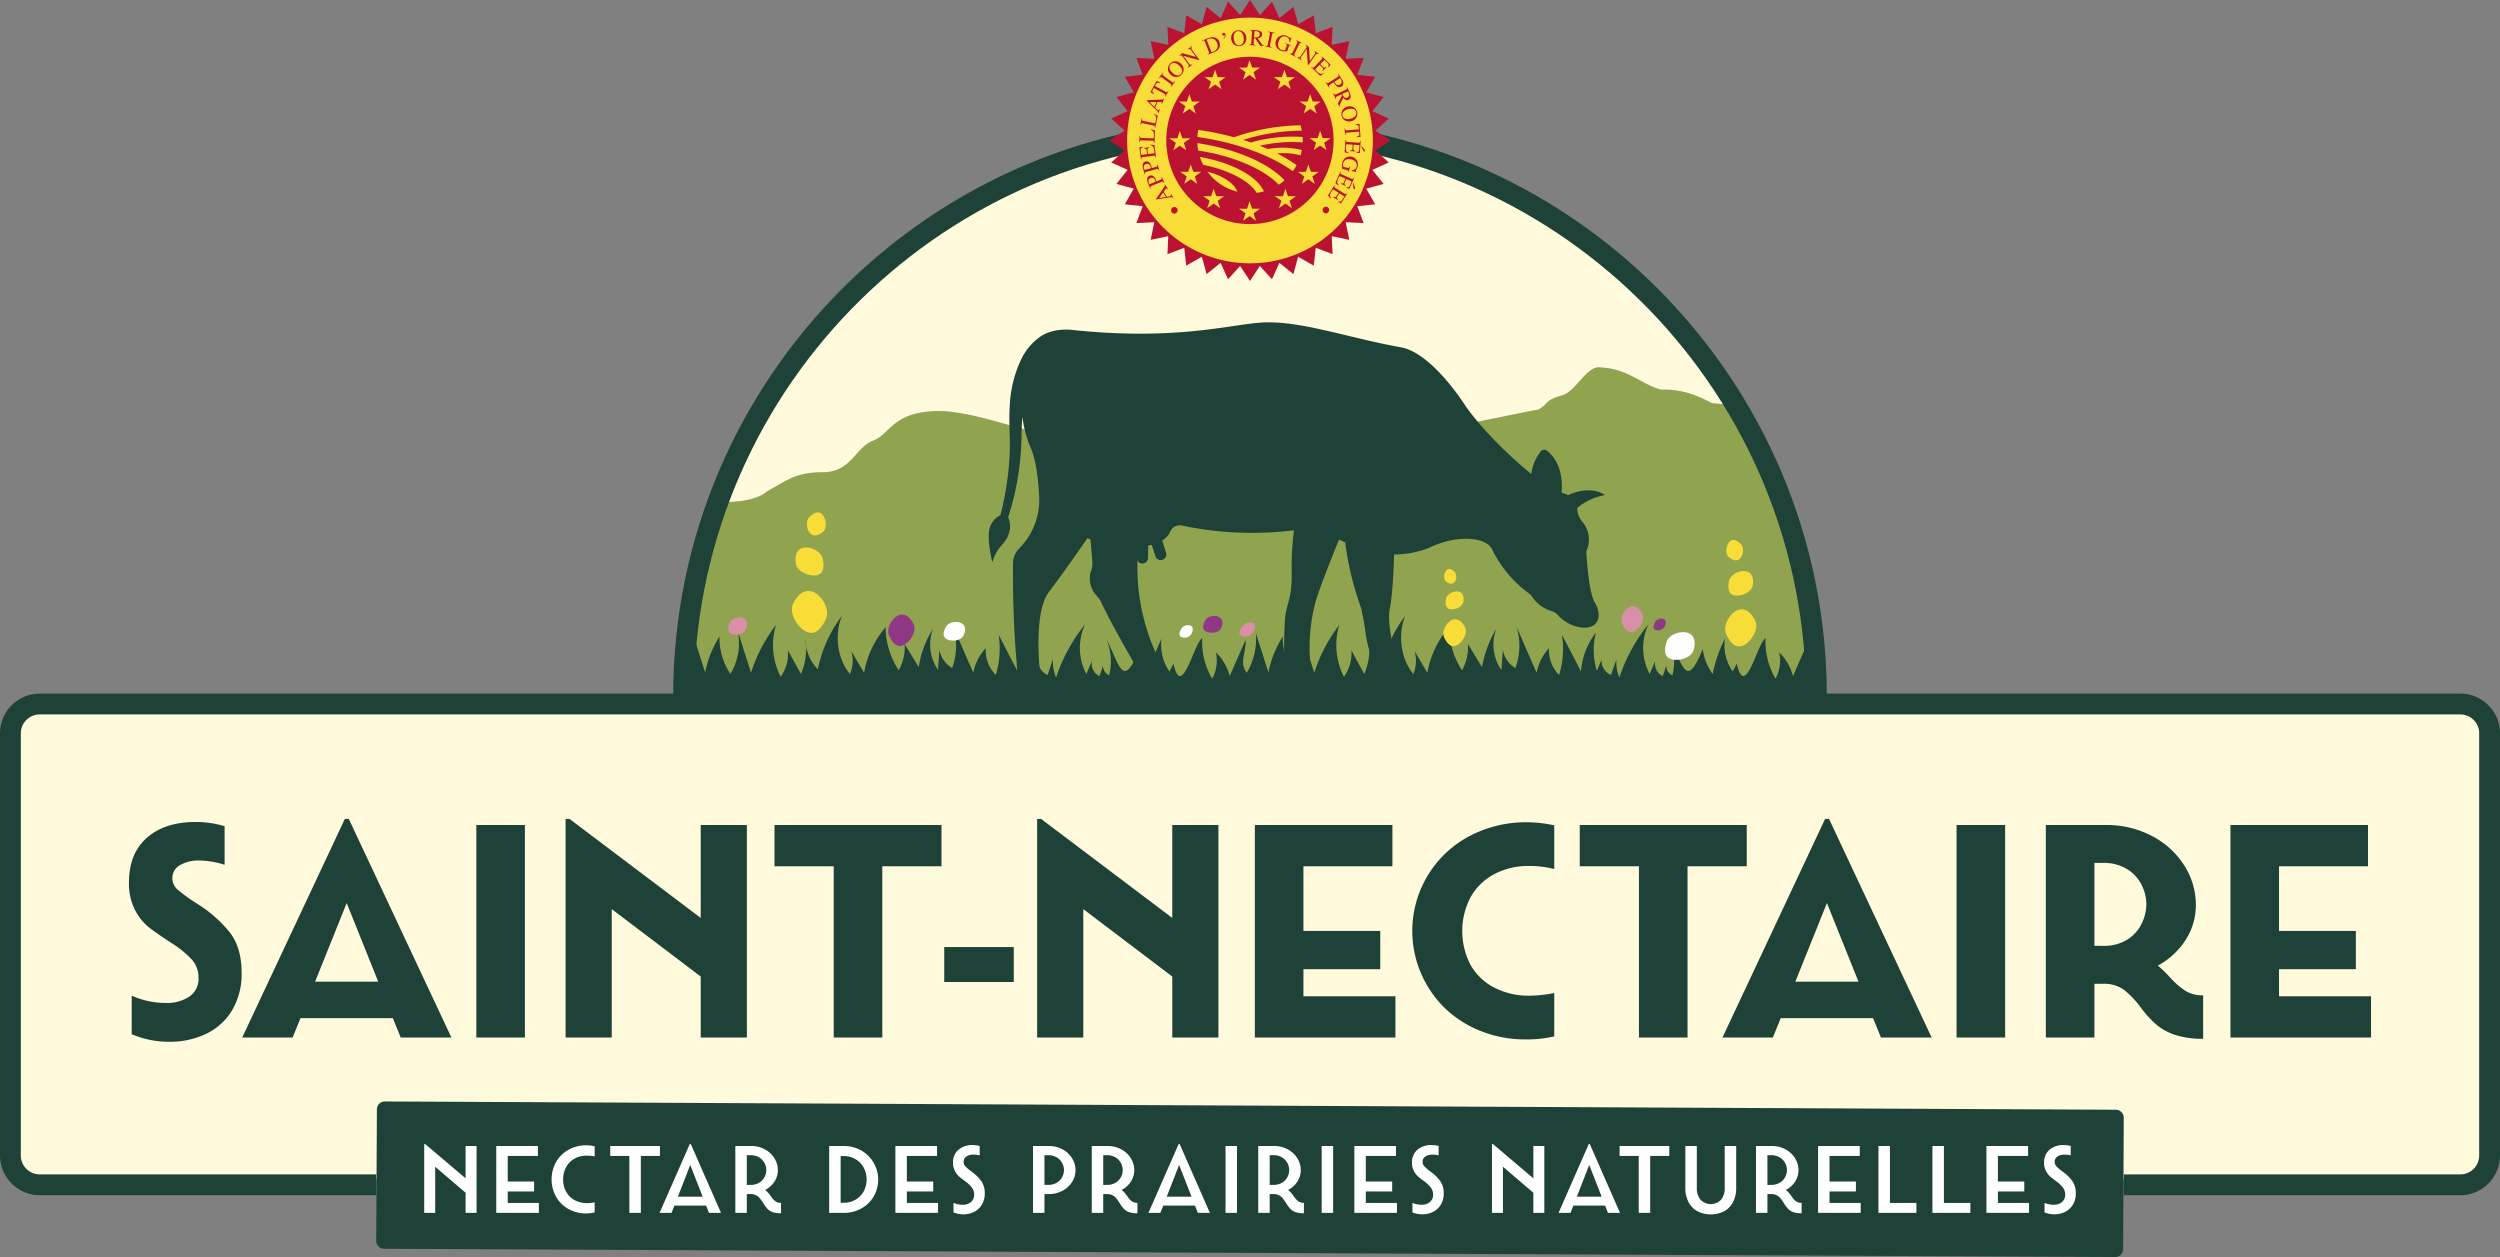
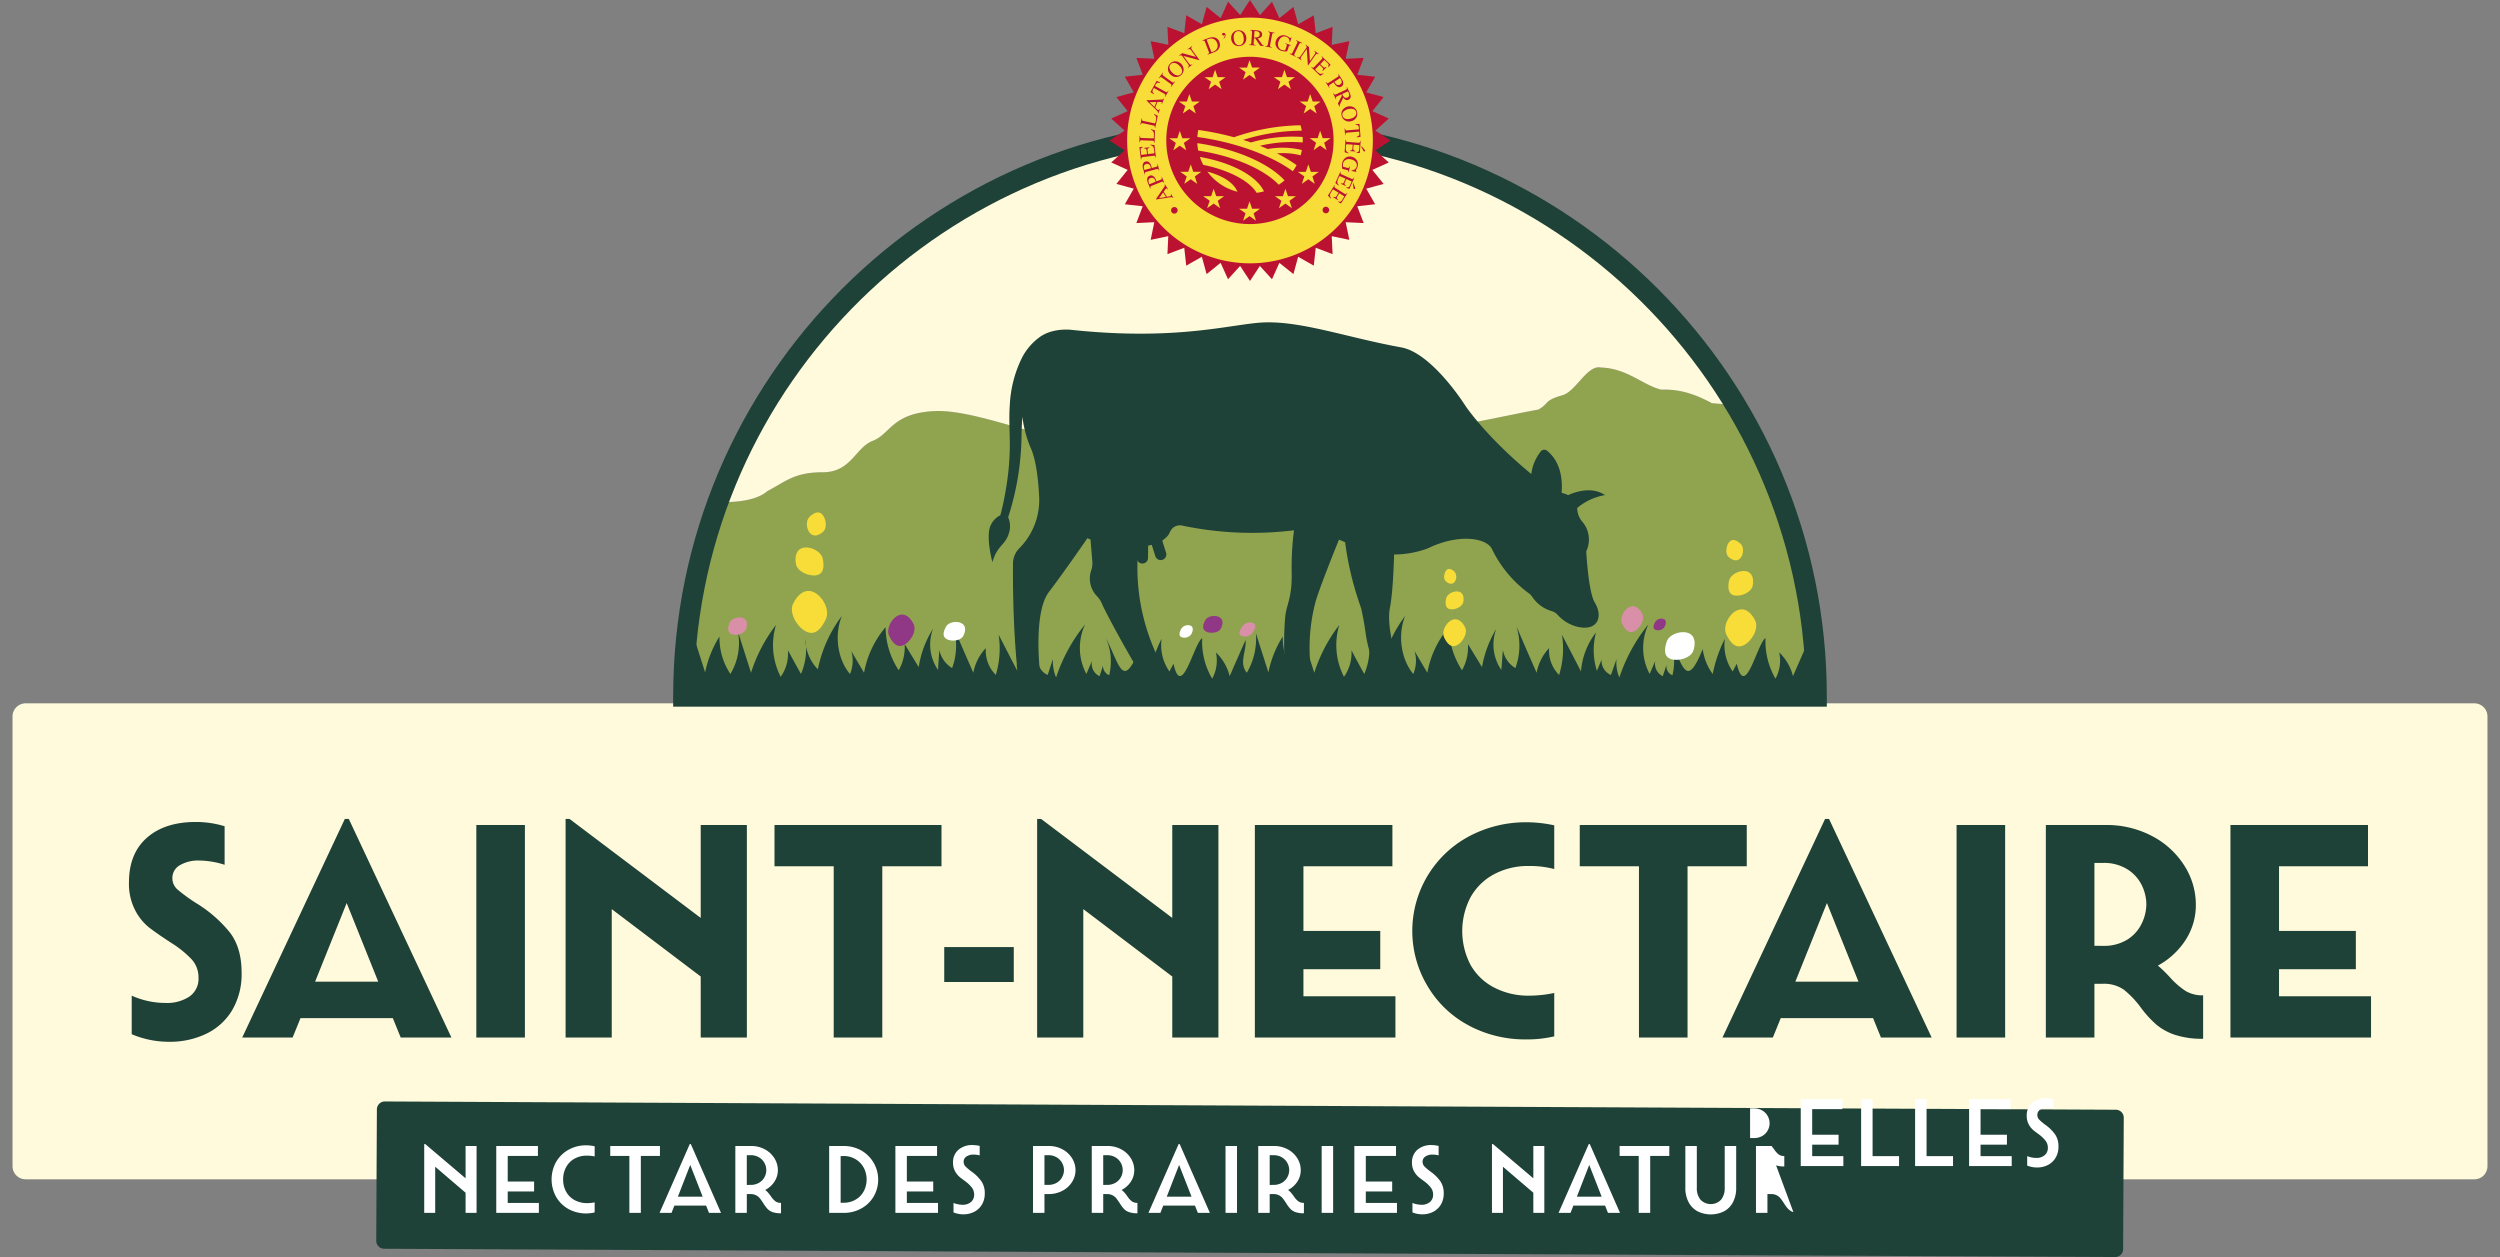
<svg xmlns="http://www.w3.org/2000/svg" width="736.609" height="370.374">
  <rect width="100%" height="100%" fill="#808080" stroke="none" />
  <defs>
    <clipPath id="a">
      <path fill="none" d="M0 0h736.609v370.374H0z" />
    </clipPath>
  </defs>
  <g clip-path="url(#a)">
    <path d="M729.052 347.474H7.557a3.866 3.866 0 01-3.866-3.865V211.1a3.866 3.866 0 013.866-3.865h721.495a3.864 3.864 0 013.865 3.865v132.509a3.864 3.864 0 01-3.865 3.865" fill="#fffadb" />
    <path d="M38.804 304.723v-11.358a24.416 24.416 0 0010.019 2.147 11.914 11.914 0 006.98-1.878 6.337 6.337 0 002.684-5.548 7.858 7.858 0 00-1.968-5.368 30.3 30.3 0 00-6.084-4.92q-4.384-2.863-6.621-4.608a15.826 15.826 0 01-4.025-5.055 16.926 16.926 0 01-1.79-8.142q0-8.5 5.278-13.15t14.4-4.653a29.067 29.067 0 018.5 1.253v11.362a25.17 25.17 0 00-7.425-1.253 10.682 10.682 0 00-5.772 1.386 4.293 4.293 0 00-2.192 3.8 4.377 4.377 0 001.521 3.355 48.745 48.745 0 005.457 3.98 38.737 38.737 0 019.932 8.634q3.488 4.519 3.488 11.854a20.952 20.952 0 01-2.814 11.139 17.831 17.831 0 01-7.694 6.933 24.715 24.715 0 01-10.781 2.326 28.158 28.158 0 01-11.093-2.236m32.562.983l30.241-64.415h1.163l30.239 64.415h-14.941l-2.326-5.725h-27.2l-2.327 5.725zm21.473-16.461h18.608l-9.3-23.171zm47.507-46.165h14.315v62.627h-14.315zm26.302 62.626v-64.415h1.163l38.65 29.165v-27.377h13.6v62.627h-13.6v-17.983l-26.214-19.857v37.84zm78.999.001v-50.459h-17.446V243.08h49.206v12.168h-17.445v50.459zm32.566-26.661h20.489v10.288h-20.489zm27.374 26.66v-64.415h1.163l38.65 29.165v-27.377H359v62.627h-13.6v-17.983l-26.213-19.857v37.84zm64.148.001V243.08h40.529v12.168h-26.215v19.055h22.636v11.274h-22.636v7.962h27.108v12.168zm63.075-3.535a30.833 30.833 0 01-12.034-11.362 31.611 31.611 0 0112.124-44.42 35.657 35.657 0 0117.087-4.115 39.269 39.269 0 017.962.9v12.882a27.871 27.871 0 00-7.425-.894 21.189 21.189 0 00-10.378 2.461 17.176 17.176 0 00-6.889 6.8 21.536 21.536 0 00.045 19.906 16.9 16.9 0 006.978 6.665 21.9 21.9 0 0010.334 2.371 35.9 35.9 0 007.335-.8v12.793a34.841 34.841 0 01-8.231.894 35.227 35.227 0 01-16.909-4.07m50.101 3.524v-50.459h-17.446V243.08h49.207v12.168h-17.447v50.459zm24.604-.001l30.239-64.415h1.163l30.239 64.415h-14.94l-2.327-5.725h-27.2l-2.327 5.725zm21.471-16.462h18.609l-9.3-23.171zm47.505-46.164h14.315v62.627H576.49zm64.331 61.822a16.937 16.937 0 01-5.458-3 31.822 31.822 0 01-4.474-4.876 27.621 27.621 0 00-5.1-5.412 10.2 10.2 0 00-6.264-1.745h-2.416v15.835h-14.316v-62.623h17.536a28.687 28.687 0 0113.778 3.265 24.775 24.775 0 019.484 8.678 21.418 21.418 0 013.4 11.587 18.875 18.875 0 01-2.953 10.243 22.408 22.408 0 01-8.231 7.65 38.5 38.5 0 013.668 3.578 22.705 22.705 0 004.563 3.937 9.638 9.638 0 005.1 1.253v12.791a25.383 25.383 0 01-8.319-1.163m-21.2-26.214a12.972 12.972 0 007.247-1.878 11.438 11.438 0 004.199-4.745 13.213 13.213 0 001.341-5.637 12.938 12.938 0 00-1.341-5.592 11.426 11.426 0 00-4.25-4.7 13 13 0 00-7.2-1.878h-2.506v24.424zm37.569 27.021V243.08h40.529v12.168h-26.214v19.055h22.635v11.274h-22.635v7.962h27.108v12.168z" fill="#1e4138" />
-     <path d="M724.914 204.364H11.7A11.714 11.714 0 000 216.059v124.4a11.714 11.714 0 0011.7 11.7h99.171v-6.133H11.7a5.572 5.572 0 01-5.568-5.563v-124.4A5.573 5.573 0 0111.7 210.5h713.214a5.571 5.571 0 015.562 5.563v124.4a5.57 5.57 0 01-5.562 5.563h-99.172v6.133h99.172a11.708 11.708 0 0011.694-11.7v-124.4a11.707 11.707 0 00-11.694-11.7" fill="#1e4138" />
    <path d="M368.338 200.323l-.068.008c.008-.041.014-.083.023-.123.014.039.03.077.045.116" fill="#903886" />
    <path d="M535.196 205.146h-333.78a166.392 166.392 0 0110.082-57.238c5.821.21 11.643-.585 14.583-3.2 5.431-2.836 7.937-5.566 16.354-5.566s9.587-7.307 14.748-9.272c5.146-1.965 5.656-8.147 18.124-8.747 12.183-.585 32.167 8.777 37.6 6.812 12.6-4.921 50.171-1.185 61.154-1.77 7.772 1.005 12.168-3.931 17.659-3.721 9.977 1.77 12.963 2.881 22.805 4.156 9.107.705 29.782-4.381 38.694-5.911 3.256-1.74 1.575-2.671 7.127-4.231 4.036-1.125 7.292-9.047 11.358-8.177 7.832.27 12.348 5.191 17.764 6.526 5.536-.2 10.007 1.32 14.928 3.976 2 .18 4.471.375 7.1.6a166.088 166.088 0 0123.705 85.759" fill="#90a450" />
    <path d="M511.49 119.386c-2.626-.225-5.1-.42-7.1-.6-4.921-2.656-9.392-4.171-14.928-3.976-5.416-1.335-9.932-6.256-17.764-6.526-4.066-.87-7.322 7.052-11.358 8.177-5.551 1.56-3.871 2.491-7.127 4.231-8.912 1.53-29.587 6.616-38.694 5.911-9.842-1.275-12.828-2.386-22.805-4.156-5.491-.21-9.887 4.726-17.659 3.721-10.982.585-48.551-3.151-61.154 1.77-5.431 1.965-25.416-7.4-37.6-6.812-12.468.6-12.978 6.782-18.124 8.747-5.161 1.965-6.331 9.272-14.748 9.272s-10.922 2.731-16.354 5.566c-2.941 2.611-8.762 3.406-14.583 3.2a166.939 166.939 0 01299.992-28.521" fill="#fffadb" />
    <path d="M291.993 154.59a6.018 6.018 0 012.74-2.77c.078-.309.174-.609.252-.909.552-2.2 1-4.415 1.374-6.642a78.873 78.873 0 001.186-13.254c-.021-3.862-.3-7.686-.021-11.559a35.2 35.2 0 013.535-13.923 17.251 17.251 0 015.479-6.351c4.114-2.807 9.595-1.946 9.595-1.946 31.785 3.322 47.594-2.072 56.9-2.255 11.105-.224 24.581 4.627 39.8 7.367 9.217 1.665 18.985 17.282 18.985 17.282s5.838 8.771 18.666 19.449c.222.194.465.389.7.582l.009.009a9.974 9.974 0 01.185-1.142 13.618 13.618 0 01.426-1.55 13.763 13.763 0 012.188-3.988 1.3 1.3 0 011.848-.185c3.5 2.846 4.357 7.125 4.357 10.649l-.068 1.761c.272.069.552.146.833.233a8.283 8.283 0 011.094.446c.833-.407 6.457-2.981 10.853-.02a17.258 17.258 0 00-8.2 3.8v.03a6.414 6.414 0 001.511 4.027 8.039 8.039 0 011.239 8.529c-.02.048-.048.107-.078.165 0 0 .552 11.424 2.4 14.918 2.807 4.474.87 8.9-5.344 7.242a11.654 11.654 0 01-5.3-3.214 3.807 3.807 0 00-1.907-1.3 10.388 10.388 0 01-5.781-4.231 4.056 4.056 0 00-1-1.035 35.1 35.1 0 01-10.718-12.751c-1.383-3.6-9.856-4.975-19.072-.464a28.656 28.656 0 01-9.893 1.781c-.089 3.233-.408 11.656-1.25 15.811-.911 4.433 1.035 13.679 3.844 19.353 0 0 .9 2.633 3.4 2.8a5.525 5.525 0 014.259 4.947c0 1.3-4.4 1.065-6.942.842a3.705 3.705 0 01-2-.948c-.737-.561-.263-1.452-.176-2.731a2.021 2.021 0 00-2.061 1.143c-.93.861-2.77-1.878-4.124-5.422h-.02s-.048-.126-.115-.339a28.5 28.5 0 01-.863-2.759 123.486 123.486 0 01-1.335-4.656 39.14 39.14 0 01-.929-4.28 88.232 88.232 0 00-1.4-7.9c-.35-1-.687-1.976-.987-2.933a90.018 90.018 0 01-3.728-16.526c-.126-.059-.261-.107-.387-.165v-.01c-.135-.057-.261-.107-.4-.174-.156-.057-.311-.126-.465-.194a40.083 40.083 0 00-.561-.233l-.485 1.2c-1.539 3.8-5.142 12.856-6.342 16.816a52.877 52.877 0 00-1.52 19.672s.311 3.554 2.807 3.718a5.549 5.549 0 014.27 4.957c0 1.3-4.414 1.055-6.942.833a3.65 3.65 0 01-2.013-.948c-.726-.563-.261-1.452-.174-2.731a2.044 2.044 0 00-2.061 1.142c-1.181 1.113-3.011-3.253-3.437-6.971a95.224 95.224 0 01.039-14.813c.32-3.7 2.081-5.518 1.916-13.185a84.9 84.9 0 01.426-10.234c.087-.794.176-1.53.263-2.2-.426.048-.863.1-1.328.146a100.436 100.436 0 01-31.444-1.5 3.153 3.153 0 00-3.283 1.016c-.954 1.344-.33 1.514-2.768 3.385l1.131 3.578a1.653 1.653 0 01-1.083 2.072 1.454 1.454 0 01-.494.077 1.666 1.666 0 01-1.589-1.17l-1.064-3.326c-.183.048-2.635.594-2.828.642-.329.087-.677.155-1.035.224a27.01 27.01 0 00-.252 2.274 60.884 60.884 0 008.54 34.863 4.057 4.057 0 003.4 2.139 5.737 5.737 0 014.424 4.957c0 1.287-4.4 1.055-6.942.833a4.252 4.252 0 01-2.217-.95c-.726-.561-.261-1.452-.174-2.731a2.043 2.043 0 00-2.061 1.143c-1.182 1.1-14.4-23.2-15.491-25.975a7.657 7.657 0 00-1.674-2.488 7.428 7.428 0 01-1.452-7.61 6.564 6.564 0 00.252-2.489l-.407-4.908-.117-1.463v-.009c-.009 0-.009-.009-.02-.009-.135-.069-.29-.126-.426-.2s-.261-.116-.387-.183a.224.224 0 00-.068-.039l-.281.407-.059.087c-1.374 1.985-6.642 9.584-11.056 15.432-4.705 6.225-2.557 24.049-2.557 24.049a3.209 3.209 0 002.935 2.555 5.538 5.538 0 014.259 4.948c0 1.3-4.4 1.065-6.942.842a3.75 3.75 0 01-2-.948c-.735-.563-.261-1.452-.174-2.731a2.018 2.018 0 00-2.061 1.143c-.872.813-2.024-2.77-2.576-5.809h-.028c-.009-.1-.02-.194-.029-.3a16.677 16.677 0 01-.272-2.537l.02.009c-1.122-12.2-1.172-24.26-1.122-29.635a6.4 6.4 0 011.868-4.521c.233-.233.455-.465.668-.707a20.191 20.191 0 005.161-14.715c-.234-4.62-.873-10.883-2.644-14.523a34.961 34.961 0 01-2.294-8.781 91.521 91.521 0 00-.243 5.635 81.159 81.159 0 01-3.746 23.362c-.059.2-.135.4-.2.6a6.5 6.5 0 01.243 4.618c-1 3.62-3.389 3.475-4.881 8.607 0 0-2.148-7.929-.4-11.066" fill="#1e4138" />
    <path d="M534.676 205.066a20.712 20.712 0 01-.317-6.2c-.921-.091-1.932-1.2-2.117-3.772 0-2.208.921-4.324.737-6.532-1.563 3.5-3.128 7.085-4.692 10.673a14.394 14.394 0 00-4.049-6.993 11.2 11.2 0 01-1.1 7.728 22.012 22.012 0 01-2.945-11.961c-2.485 1.656-5.98 18.4-8.463 7.545-.369.735-.828 1.563-1.2 2.3a13.514 13.514 0 01-2.3-9.661 39.728 39.728 0 00-3.589 10.4 15.77 15.77 0 01-2.944-7.359c-4.969 12.328-5.8 4.6-9.937-3.313a16.863 16.863 0 011.013 11.041 2.823 2.823 0 01-1.748-3.037q-.554 1.656-1.1 3.313a4.076 4.076 0 01-2.208-4.508l-1.656 3.863a16.375 16.375 0 01-.368-14.628 49.646 49.646 0 00-8.556 15.641 10.745 10.745 0 01-.828-5.428l-1.656 4.692a4.535 4.535 0 01-2.759-4.508q-.691 1.656-1.38 3.313a20.569 20.569 0 01-.276-11.316 21.474 21.474 0 00-4.415 11.5c-1.841-3.68-3.773-7.269-5.613-10.856a25.877 25.877 0 01-.828 11.868 10.13 10.13 0 01-2.944-7.911 14.413 14.413 0 00-3.68 7.268c-2.024-4.6-4.048-9.2-5.98-13.8a19.143 19.143 0 01-.276 12.42 7.84 7.84 0 01-3.68-5.335c-.183 1.931-.276 3.863-.461 5.887a13.17 13.17 0 01-1.47-12.144 32.762 32.762 0 00-4.232 11.316c-1.38-2.3-2.761-4.508-4.141-6.809a13.893 13.893 0 01-1.748 7.73 24 24 0 01-3.863-12.7 28.436 28.436 0 00-6.349 13.432c-1.287-2.208-2.575-4.324-3.772-6.439a10.176 10.176 0 01-.368 6.807c-3.587-4.324-4.692-11.5-2.392-17.111a38.925 38.925 0 00-7.085 15.731 13.134 13.134 0 01-3.68-8.924 18.689 18.689 0 01-1.287 10.3 259.893 259.893 0 01-3.773-6.992 12.2 12.2 0 01-2.207 7.82 20.424 20.424 0 01-1.38-15.272 45.591 45.591 0 00-7.37 14.076l-3.863-12.144a17.748 17.748 0 01-2.208 12.511 19.9 19.9 0 01-3.22-11.039 31.53 31.53 0 00-4.232 10.58c-1.2-3.865-2.485-7.728-3.68-11.593a19.968 19.968 0 01-2.668 11.685 4.765 4.765 0 01-1.1-3.128c0-2.208.92-4.324.735-6.532a1349.1 1349.1 0 00-4.692 10.673 14.38 14.38 0 00-4.048-6.993 11.189 11.189 0 01-1.1 7.728 21.253 21.253 0 01-2.944-11.961c-2.485 1.656-6.072 18.4-8.465 7.545-.368.735-.827 1.563-1.194 2.3a13.522 13.522 0 01-2.3-9.661 39.671 39.671 0 00-3.587 10.4 15.754 15.754 0 01-2.944-7.359c-4.969 12.328-5.8 4.6-9.937-3.313a16.863 16.863 0 011.011 11.041 3.1 3.1 0 01-1.839-2.852 41.029 41.029 0 01-1.013 3.128 4.075 4.075 0 01-2.207-4.508l-1.656 3.863a16.375 16.375 0 01-.368-14.628 49.617 49.617 0 00-8.556 15.641 11.85 11.85 0 01-.92-5.428c-.552 1.563-1.013 3.128-1.565 4.692a4.535 4.535 0 01-2.759-4.508q-.691 1.656-1.38 3.313a20.562 20.562 0 01-.369-11.316 22.166 22.166 0 00-4.324 11.5c-1.931-3.68-3.772-7.269-5.611-10.856a27.186 27.186 0 01-.828 11.868 10.13 10.13 0 01-2.944-7.911 14.413 14.413 0 00-3.68 7.268c-2.024-4.6-4.048-9.2-5.98-13.8a19.153 19.153 0 01-.276 12.42 8.244 8.244 0 01-3.772-5.335c-.092 1.931-.276 3.863-.369 5.887a13.174 13.174 0 01-1.472-12.144 29.459 29.459 0 00-4.231 11.316c-1.38-2.3-2.761-4.508-4.141-6.809a13.905 13.905 0 01-1.748 7.73 23.206 23.206 0 01-3.865-12.7 28.447 28.447 0 00-6.348 13.432c-1.287-2.208-2.576-4.324-3.772-6.439a10.185 10.185 0 01-.368 6.807c-3.68-4.324-4.693-11.5-2.393-17.111a38.942 38.942 0 00-7.083 15.731 13.134 13.134 0 01-3.68-8.924 18.676 18.676 0 01-1.289 10.3c-1.287-2.3-2.575-4.692-3.863-6.992a11.617 11.617 0 01-2.115 7.82 20.424 20.424 0 01-1.38-15.272 45.592 45.592 0 00-7.361 14.076l-3.863-12.144a17.756 17.756 0 01-2.209 12.511 19.168 19.168 0 01-3.22-11.039 31.531 31.531 0 00-4.232 10.58c-1.2-3.865-2.485-7.728-3.68-11.593a20.317 20.317 0 01-5.428 15.456c.087 1.038.152 2.054.216 3.07z" fill="#1e4138" />
    <path d="M352.94 196.955c0-.027.009-.052.015-.078 0 .033.008.068.01.1l-.026-.024m-69.905 1.859c0-.026.009-.052.015-.078 0 .033.007.068.01.1l-.025-.024" fill="#903886" />
    <path d="M483.914 180.969c.782 1.653-.77 4.271-2.413 5.049s-2.755-.582-3.536-2.237.5-4.139 2.144-4.917 3.023.452 3.8 2.1m-114.945 5.591a2.781 2.781 0 01-3.4.705c-.774-.576-.209-1.715.593-2.794a2.644 2.644 0 013.271-.8c.776.576.339 1.808-.464 2.885m-149.151-1.189c-.473 1.37-2.8 1.994-4.159 1.524s-1.238-1.853-.765-3.223 2.575-2.067 3.934-1.6 1.463 1.926.99 3.3" fill="#d98fa7" />
    <path d="M269.211 183.926c.951 2.012-.936 5.2-2.933 6.141s-3.352-.708-4.3-2.72.611-5.037 2.609-5.982 3.676.549 4.627 2.561" fill="#903886" />
    <path d="M283.794 187.413c-.762 1.41-3.415 1.674-4.816.917s-1.019-2.246-.257-3.656 3.184-1.8 4.585-1.038 1.25 2.368.488 3.778m67.208-.544a2.46 2.46 0 01-2.966.822c-.818-.441-.519-1.449.006-2.422a2.309 2.309 0 012.83-.893c.818.441.656 1.52.131 2.492" fill="#fff" />
    <path d="M359.692 185.239c-.689 1.274-3.086 1.512-4.351.828s-.921-2.03-.233-3.3 2.876-1.622 4.142-.938 1.13 2.139.441 3.413m130.732-.486a2.293 2.293 0 01-2.759.776c-.758-.411-.479-1.352.012-2.26a2.153 2.153 0 012.633-.84c.758.41.6 1.416.114 2.324" fill="#903886" />
    <path d="M517.179 182.899c1.121 2.371-1.1 6.124-3.458 7.238s-3.949-.834-5.07-3.206.719-5.935 3.074-7.049 4.333.647 5.454 3.017m-.753-10.362c-.357 1.95-3.377 3.275-5.314 2.921s-2.058-2.253-1.7-4.2 3.059-3.329 5-2.975 2.377 2.308 2.019 4.258m-7.105-8.432c-1.085-.978-.747-3.385.225-4.464s2.208-.417 3.295.561.9 3.206-.067 4.283-2.368.6-3.452-.381m-275.668 13.813c-1.269 2.684 1.248 6.933 3.914 8.193s4.471-.945 5.74-3.629-.815-6.72-3.481-7.98-4.9.732-6.174 3.416m.857-11.728c.4 2.208 3.823 3.707 6.016 3.307s2.329-2.552 1.925-4.759-3.463-3.769-5.655-3.368-2.69 2.614-2.286 4.821m8.041-9.543c1.229-1.107.846-3.832-.255-5.053s-2.5-.473-3.728.635-1.025 3.629.077 4.851 2.678.675 3.907-.432" fill="#f8dc38" />
    <path d="M498.943 191.691c-.723 2.188-4.412 3.23-6.586 2.512s-2.007-2.924-1.284-5.113 4.055-3.341 6.228-2.624 2.366 3.038 1.643 5.226" fill="#fff" />
    <path d="M431.699 184.899c.813 1.719-.8 4.442-2.509 5.25s-2.864-.606-3.677-2.326.522-4.306 2.229-5.113 3.143.47 3.956 2.189m-.547-7.516c-.258 1.415-2.45 2.375-3.854 2.118s-1.493-1.635-1.233-3.049 2.217-2.416 3.623-2.157 1.724 1.673 1.464 3.088M426 171.271c-.788-.71-.542-2.456.164-3.238s1.6-.3 2.388.407a2.439 2.439 0 01-.048 3.107c-.705.782-1.716.434-2.5-.276" fill="#f8dc38" />
    <path d="M538.259 208.215H198.346v-3.067c0-93.712 76.241-169.954 169.954-169.954s169.959 76.243 169.959 169.954zm-333.747-6.133h327.585C530.454 113.16 457.61 41.327 368.304 41.327S206.155 113.16 204.512 202.082" fill="#1e4138" />
    <path d="M338.306 160.668l-.056 3.752a1.655 1.655 0 01-1.683 1.623 1.443 1.443 0 01-.492-.083 1.665 1.665 0 01-1.137-1.613l.04-3.491m288.229 209.518l-510.011-2.438a2.347 2.347 0 01-2.336-2.36l.185-38.7a2.349 2.349 0 012.36-2.338l510.009 2.438a2.35 2.35 0 012.338 2.36l-.185 38.7a2.349 2.349 0 01-2.36 2.338" fill="#1e4138" />
-     <path d="M124.991 357.369v-20.272h.311l11.88 10.08v-9.515h3.238v19.707h-3.238v-5.94l-8.954-7.658v13.6zm21.229 0v-19.707h12.277v2.927h-8.9v7.547h7.772v2.927h-7.772v3.379h9.179v2.927zm21.3-1.125a9.541 9.541 0 01-3.661-3.59 10.6 10.6 0 010-10.306 9.522 9.522 0 013.674-3.589 10.518 10.518 0 015.182-1.3 12.048 12.048 0 012.5.282v2.986a11.591 11.591 0 00-2.309-.225 7.305 7.305 0 00-3.646.9 6.284 6.284 0 00-2.465 2.509 7.431 7.431 0 00-.872 3.6 7.288 7.288 0 00.888 3.619 6.222 6.222 0 002.5 2.479 7.663 7.663 0 003.731.885 11.853 11.853 0 002.168-.225v2.956a10.8 10.8 0 01-7.7-.984m17.93 1.128v-16.78h-5.631v-2.927h14.64v2.927h-5.631v16.78zm8.895-.001l8.9-20.271h.311l8.9 20.271h-3.547l-.846-2.138h-9.347l-.845 2.138zm5.406-4.785h7.292l-3.659-9.347zm27.958 4.575a3.791 3.791 0 01-1.506-.914 10.213 10.213 0 01-1.253-1.661 21.298 21.298 0 00-1.041-1.493 3.487 3.487 0 00-1.112-.9 3.552 3.552 0 00-1.677-.366h-1.068v5.547h-3.379v-19.708h4.59a8.377 8.377 0 014.139 1 7.44 7.44 0 012.8 2.632 6.568 6.568 0 011 3.49 6.136 6.136 0 01-1 3.368 7 7 0 01-2.744 2.461 5.245 5.245 0 01.914.848q.38.448.86 1.125a5.9 5.9 0 001.281 1.391 2.688 2.688 0 001.619.437v3.071a7.455 7.455 0 01-2.422-.326m-6.56-8.037a4.834 4.834 0 002.491-.618 4.179 4.179 0 001.605-1.635 4.332 4.332 0 000-4.222 4.278 4.278 0 00-1.605-1.647 4.754 4.754 0 00-2.491-.633h-1.1v8.756zm23.17-11.46h4.223a10.585 10.585 0 015.181 1.28 9.918 9.918 0 013.7 13.611 9.477 9.477 0 01-3.673 3.535 10.53 10.53 0 01-5.152 1.28h-4.28zm4.252 16.723a6.939 6.939 0 003.449-.873 6.3 6.3 0 002.45-2.45 7.5 7.5 0 000-7.068 6.522 6.522 0 00-2.437-2.476 6.7 6.7 0 00-3.434-.9h-.9v13.77zm15.26 2.983v-19.707h12.277v2.927h-8.9v7.547h7.772v2.927h-7.772v3.379h9.181v2.927zm17.12-.141v-2.786a7.524 7.524 0 002.675.536 3.684 3.684 0 002.464-.8 2.754 2.754 0 00.944-2.213 3.323 3.323 0 00-.663-2.039 9.88 9.88 0 00-1.955-1.872 101.81 101.81 0 01-1.3-.974 5.92 5.92 0 01-1.7-1.968 5.272 5.272 0 01-.606-2.521 4.81 4.81 0 011.592-3.815 6.151 6.151 0 014.207-1.392 10.252 10.252 0 012.057.252v2.788a7.306 7.306 0 00-1.773-.227 3.623 3.623 0 00-2.154.578 1.8 1.8 0 00-.8 1.536 1.942 1.942 0 00.536 1.365 14.65 14.65 0 001.857 1.562 12.374 12.374 0 012.858 2.831 6.154 6.154 0 01.972 3.56 6.25 6.25 0 01-.846 3.308 5.606 5.606 0 01-2.279 2.127 6.934 6.934 0 01-3.182.729 7.61 7.61 0 01-2.9-.563m23.42-19.567h4.588a8.377 8.377 0 014.139 1 7.441 7.441 0 012.8 2.632 6.568 6.568 0 011 3.49 6.436 6.436 0 01-1 3.449 7.321 7.321 0 01-2.815 2.606 8.584 8.584 0 01-4.153.984h-1.182v5.547h-3.379zm4.477 11.458a4.834 4.834 0 002.491-.618 4.179 4.179 0 001.605-1.635 4.332 4.332 0 000-4.222 4.278 4.278 0 00-1.605-1.647 4.754 4.754 0 00-2.491-.633h-1.1v8.756zm23.874 8.037a3.792 3.792 0 01-1.506-.914 10.217 10.217 0 01-1.253-1.661 21.298 21.298 0 00-1.041-1.493 3.487 3.487 0 00-1.112-.9 3.552 3.552 0 00-1.677-.366h-1.068v5.547h-3.379v-19.708h4.588a8.377 8.377 0 014.139 1 7.44 7.44 0 012.8 2.632 6.568 6.568 0 011 3.49 6.136 6.136 0 01-1 3.368 7 7 0 01-2.744 2.461 5.247 5.247 0 01.914.848q.38.448.86 1.125a5.9 5.9 0 001.281 1.391 2.688 2.688 0 001.619.437v3.071a7.455 7.455 0 01-2.422-.326m-6.559-8.037a4.834 4.834 0 002.491-.618 4.179 4.179 0 001.605-1.635 4.332 4.332 0 000-4.222 4.278 4.278 0 00-1.605-1.647 4.753 4.753 0 00-2.491-.633h-1.1v8.756zm12.218 8.245l8.9-20.271h.311l8.9 20.271h-3.547l-.846-2.138h-9.351l-.845 2.138zm5.406-4.785h7.292l-3.659-9.347zm17.315-14.92h3.379v19.707h-3.379zm20.667 19.495a3.792 3.792 0 01-1.506-.914 10.213 10.213 0 01-1.253-1.661 21.298 21.298 0 00-1.041-1.493 3.487 3.487 0 00-1.112-.9 3.552 3.552 0 00-1.677-.366h-1.068v5.547h-3.376v-19.708h4.59a8.377 8.377 0 014.139 1 7.44 7.44 0 012.8 2.632 6.568 6.568 0 011 3.49 6.136 6.136 0 01-1 3.368 7 7 0 01-2.744 2.461 5.247 5.247 0 01.914.848q.38.448.86 1.125a5.9 5.9 0 001.281 1.391 2.688 2.688 0 001.619.437v3.071a7.455 7.455 0 01-2.422-.326m-6.559-8.037a4.834 4.834 0 002.491-.618 4.179 4.179 0 001.605-1.635 4.332 4.332 0 000-4.222 4.278 4.278 0 00-1.605-1.647 4.753 4.753 0 00-2.491-.633h-1.1v8.756zm14.212-11.46h3.379v19.707h-3.379zm9.629 19.706v-19.707h12.277v2.927h-8.9v7.547h7.772v2.927h-7.772v3.379h9.179v2.927zm17.121-.141v-2.786a7.518 7.518 0 002.675.536 3.69 3.69 0 002.464-.8 2.754 2.754 0 00.944-2.213 3.332 3.332 0 00-.663-2.039 9.923 9.923 0 00-1.955-1.872 77.418 77.418 0 01-1.3-.974 5.9 5.9 0 01-1.7-1.968 5.256 5.256 0 01-.608-2.521 4.81 4.81 0 011.592-3.815 6.153 6.153 0 014.208-1.392 10.278 10.278 0 012.057.252v2.788a7.306 7.306 0 00-1.773-.227 3.617 3.617 0 00-2.154.578 1.805 1.805 0 00-.8 1.536 1.942 1.942 0 00.536 1.365 14.643 14.643 0 001.857 1.562 12.343 12.343 0 012.858 2.831 6.143 6.143 0 01.974 3.56 6.264 6.264 0 01-.846 3.308 5.615 5.615 0 01-2.279 2.127 6.945 6.945 0 01-3.184.729 7.6 7.6 0 01-2.9-.563m23.423.139v-20.272h.311l11.881 10.081v-9.515h3.238v19.707h-3.238v-5.94l-8.954-7.658v13.6zm19.619-.001l8.9-20.271h.311l8.9 20.271h-3.547l-.846-2.138h-9.347l-.845 2.138zm5.406-4.785h7.292l-3.659-9.347zm18.219 4.786v-16.78h-5.631v-2.927h14.64v2.927h-5.631v16.78zm17.342-.464a6.455 6.455 0 01-2.647-2.69 8.834 8.834 0 01-.957-4.252v-12.3h3.379v12.3a5.316 5.316 0 001.083 3.52 4.2 4.2 0 006.067 0 5.353 5.353 0 001.07-3.52v-12.3h3.379v12.3a8.938 8.938 0 01-.942 4.252 6.391 6.391 0 01-2.633 2.69 8.777 8.777 0 01-7.8 0m28.24.253a3.791 3.791 0 01-1.506-.914 10.212 10.212 0 01-1.253-1.661 21.298 21.298 0 00-1.041-1.493 3.487 3.487 0 00-1.112-.9 3.552 3.552 0 00-1.677-.366h-1.068v5.547h-3.379v-19.708h4.588a8.377 8.377 0 014.139 1 7.44 7.44 0 012.8 2.632 6.568 6.568 0 011 3.49 6.136 6.136 0 01-1 3.368 6.994 6.994 0 01-2.744 2.461 5.246 5.246 0 01.914.848q.38.448.86 1.125a5.9 5.9 0 001.281 1.391 2.688 2.688 0 001.619.437v3.071a7.455 7.455 0 01-2.422-.326m-6.559-8.037a4.834 4.834 0 002.491-.618 4.179 4.179 0 001.605-1.635 4.332 4.332 0 000-4.222 4.278 4.278 0 00-1.605-1.647 4.753 4.753 0 00-2.491-.633h-1.1v8.756zm13.823 8.246v-19.707h12.277v2.927h-8.9v7.547h7.772v2.927h-7.772v3.379h9.18v2.927zm17.791 0v-19.707h3.379v16.78h7.8v2.927zm15.905 0v-19.707h3.379v16.78h7.8v2.927zm15.911 0v-19.707h12.277v2.927h-8.9v7.547h7.772v2.927h-7.772v3.379h9.179v2.927zm17.119-.141v-2.786a7.524 7.524 0 002.675.536 3.684 3.684 0 002.464-.8 2.754 2.754 0 00.944-2.213 3.323 3.323 0 00-.663-2.039 9.88 9.88 0 00-1.955-1.872 101.81 101.81 0 01-1.3-.974 5.921 5.921 0 01-1.7-1.968 5.273 5.273 0 01-.606-2.521 4.81 4.81 0 011.592-3.815 6.151 6.151 0 014.207-1.392 10.252 10.252 0 012.057.252v2.788a7.305 7.305 0 00-1.773-.227 3.623 3.623 0 00-2.154.578 1.8 1.8 0 00-.8 1.536 1.942 1.942 0 00.536 1.365 14.644 14.644 0 001.857 1.562 12.373 12.373 0 012.858 2.831 6.154 6.154 0 01.972 3.56 6.25 6.25 0 01-.846 3.308 5.606 5.606 0 01-2.279 2.127 6.935 6.935 0 01-3.182.729 7.611 7.611 0 01-2.9-.563" fill="#fff" />
+     <path d="M124.991 357.369v-20.272h.311l11.88 10.08v-9.515h3.238v19.707h-3.238v-5.94l-8.954-7.658v13.6zm21.229 0v-19.707h12.277v2.927h-8.9v7.547h7.772v2.927h-7.772v3.379h9.179v2.927zm21.3-1.125a9.541 9.541 0 01-3.661-3.59 10.6 10.6 0 010-10.306 9.522 9.522 0 013.674-3.589 10.518 10.518 0 015.182-1.3 12.048 12.048 0 012.5.282v2.986a11.591 11.591 0 00-2.309-.225 7.305 7.305 0 00-3.646.9 6.284 6.284 0 00-2.465 2.509 7.431 7.431 0 00-.872 3.6 7.288 7.288 0 00.888 3.619 6.222 6.222 0 002.5 2.479 7.663 7.663 0 003.731.885 11.853 11.853 0 002.168-.225v2.956a10.8 10.8 0 01-7.7-.984m17.93 1.128v-16.78h-5.631v-2.927h14.64v2.927h-5.631v16.78zm8.895-.001l8.9-20.271h.311l8.9 20.271h-3.547l-.846-2.138h-9.347l-.845 2.138zm5.406-4.785h7.292l-3.659-9.347zm27.958 4.575a3.791 3.791 0 01-1.506-.914 10.213 10.213 0 01-1.253-1.661 21.298 21.298 0 00-1.041-1.493 3.487 3.487 0 00-1.112-.9 3.552 3.552 0 00-1.677-.366h-1.068v5.547h-3.379v-19.708h4.59a8.377 8.377 0 014.139 1 7.44 7.44 0 012.8 2.632 6.568 6.568 0 011 3.49 6.136 6.136 0 01-1 3.368 7 7 0 01-2.744 2.461 5.245 5.245 0 01.914.848q.38.448.86 1.125a5.9 5.9 0 001.281 1.391 2.688 2.688 0 001.619.437v3.071a7.455 7.455 0 01-2.422-.326m-6.56-8.037a4.834 4.834 0 002.491-.618 4.179 4.179 0 001.605-1.635 4.332 4.332 0 000-4.222 4.278 4.278 0 00-1.605-1.647 4.754 4.754 0 00-2.491-.633h-1.1v8.756zm23.17-11.46h4.223a10.585 10.585 0 015.181 1.28 9.918 9.918 0 013.7 13.611 9.477 9.477 0 01-3.673 3.535 10.53 10.53 0 01-5.152 1.28h-4.28zm4.252 16.723a6.939 6.939 0 003.449-.873 6.3 6.3 0 002.45-2.45 7.5 7.5 0 000-7.068 6.522 6.522 0 00-2.437-2.476 6.7 6.7 0 00-3.434-.9h-.9v13.77zm15.26 2.983v-19.707h12.277v2.927h-8.9v7.547h7.772v2.927h-7.772v3.379h9.181v2.927zm17.12-.141v-2.786a7.524 7.524 0 002.675.536 3.684 3.684 0 002.464-.8 2.754 2.754 0 00.944-2.213 3.323 3.323 0 00-.663-2.039 9.88 9.88 0 00-1.955-1.872 101.81 101.81 0 01-1.3-.974 5.92 5.92 0 01-1.7-1.968 5.272 5.272 0 01-.606-2.521 4.81 4.81 0 011.592-3.815 6.151 6.151 0 014.207-1.392 10.252 10.252 0 012.057.252v2.788a7.306 7.306 0 00-1.773-.227 3.623 3.623 0 00-2.154.578 1.8 1.8 0 00-.8 1.536 1.942 1.942 0 00.536 1.365 14.65 14.65 0 001.857 1.562 12.374 12.374 0 012.858 2.831 6.154 6.154 0 01.972 3.56 6.25 6.25 0 01-.846 3.308 5.606 5.606 0 01-2.279 2.127 6.934 6.934 0 01-3.182.729 7.61 7.61 0 01-2.9-.563m23.42-19.567h4.588a8.377 8.377 0 014.139 1 7.441 7.441 0 012.8 2.632 6.568 6.568 0 011 3.49 6.436 6.436 0 01-1 3.449 7.321 7.321 0 01-2.815 2.606 8.584 8.584 0 01-4.153.984h-1.182v5.547h-3.379zm4.477 11.458a4.834 4.834 0 002.491-.618 4.179 4.179 0 001.605-1.635 4.332 4.332 0 000-4.222 4.278 4.278 0 00-1.605-1.647 4.754 4.754 0 00-2.491-.633h-1.1v8.756zm23.874 8.037a3.792 3.792 0 01-1.506-.914 10.217 10.217 0 01-1.253-1.661 21.298 21.298 0 00-1.041-1.493 3.487 3.487 0 00-1.112-.9 3.552 3.552 0 00-1.677-.366h-1.068v5.547h-3.379v-19.708h4.588a8.377 8.377 0 014.139 1 7.44 7.44 0 012.8 2.632 6.568 6.568 0 011 3.49 6.136 6.136 0 01-1 3.368 7 7 0 01-2.744 2.461 5.247 5.247 0 01.914.848q.38.448.86 1.125a5.9 5.9 0 001.281 1.391 2.688 2.688 0 001.619.437v3.071a7.455 7.455 0 01-2.422-.326m-6.559-8.037a4.834 4.834 0 002.491-.618 4.179 4.179 0 001.605-1.635 4.332 4.332 0 000-4.222 4.278 4.278 0 00-1.605-1.647 4.753 4.753 0 00-2.491-.633h-1.1v8.756zm12.218 8.245l8.9-20.271h.311l8.9 20.271h-3.547l-.846-2.138h-9.351l-.845 2.138zm5.406-4.785h7.292l-3.659-9.347zm17.315-14.92h3.379v19.707h-3.379zm20.667 19.495a3.792 3.792 0 01-1.506-.914 10.213 10.213 0 01-1.253-1.661 21.298 21.298 0 00-1.041-1.493 3.487 3.487 0 00-1.112-.9 3.552 3.552 0 00-1.677-.366h-1.068v5.547h-3.376v-19.708h4.59a8.377 8.377 0 014.139 1 7.44 7.44 0 012.8 2.632 6.568 6.568 0 011 3.49 6.136 6.136 0 01-1 3.368 7 7 0 01-2.744 2.461 5.247 5.247 0 01.914.848q.38.448.86 1.125a5.9 5.9 0 001.281 1.391 2.688 2.688 0 001.619.437v3.071a7.455 7.455 0 01-2.422-.326m-6.559-8.037a4.834 4.834 0 002.491-.618 4.179 4.179 0 001.605-1.635 4.332 4.332 0 000-4.222 4.278 4.278 0 00-1.605-1.647 4.753 4.753 0 00-2.491-.633h-1.1v8.756zm14.212-11.46h3.379v19.707h-3.379zm9.629 19.706v-19.707h12.277v2.927h-8.9v7.547h7.772v2.927h-7.772v3.379h9.179v2.927zm17.121-.141v-2.786a7.518 7.518 0 002.675.536 3.69 3.69 0 002.464-.8 2.754 2.754 0 00.944-2.213 3.332 3.332 0 00-.663-2.039 9.923 9.923 0 00-1.955-1.872 77.418 77.418 0 01-1.3-.974 5.9 5.9 0 01-1.7-1.968 5.256 5.256 0 01-.608-2.521 4.81 4.81 0 011.592-3.815 6.153 6.153 0 014.208-1.392 10.278 10.278 0 012.057.252v2.788a7.306 7.306 0 00-1.773-.227 3.617 3.617 0 00-2.154.578 1.805 1.805 0 00-.8 1.536 1.942 1.942 0 00.536 1.365 14.643 14.643 0 001.857 1.562 12.343 12.343 0 012.858 2.831 6.143 6.143 0 01.974 3.56 6.264 6.264 0 01-.846 3.308 5.615 5.615 0 01-2.279 2.127 6.945 6.945 0 01-3.184.729 7.6 7.6 0 01-2.9-.563m23.423.139v-20.272h.311l11.881 10.081v-9.515h3.238v19.707h-3.238v-5.94l-8.954-7.658v13.6zm19.619-.001l8.9-20.271h.311l8.9 20.271h-3.547l-.846-2.138h-9.347l-.845 2.138zm5.406-4.785h7.292l-3.659-9.347zm18.219 4.786v-16.78h-5.631v-2.927h14.64v2.927h-5.631v16.78zm17.342-.464a6.455 6.455 0 01-2.647-2.69 8.834 8.834 0 01-.957-4.252v-12.3h3.379v12.3a5.316 5.316 0 001.083 3.52 4.2 4.2 0 006.067 0 5.353 5.353 0 001.07-3.52v-12.3h3.379v12.3a8.938 8.938 0 01-.942 4.252 6.391 6.391 0 01-2.633 2.69 8.777 8.777 0 01-7.8 0m28.24.253a3.791 3.791 0 01-1.506-.914 10.212 10.212 0 01-1.253-1.661 21.298 21.298 0 00-1.041-1.493 3.487 3.487 0 00-1.112-.9 3.552 3.552 0 00-1.677-.366h-1.068v5.547h-3.379v-19.708h4.588q.38.448.86 1.125a5.9 5.9 0 001.281 1.391 2.688 2.688 0 001.619.437v3.071a7.455 7.455 0 01-2.422-.326m-6.559-8.037a4.834 4.834 0 002.491-.618 4.179 4.179 0 001.605-1.635 4.332 4.332 0 000-4.222 4.278 4.278 0 00-1.605-1.647 4.753 4.753 0 00-2.491-.633h-1.1v8.756zm13.823 8.246v-19.707h12.277v2.927h-8.9v7.547h7.772v2.927h-7.772v3.379h9.18v2.927zm17.791 0v-19.707h3.379v16.78h7.8v2.927zm15.905 0v-19.707h3.379v16.78h7.8v2.927zm15.911 0v-19.707h12.277v2.927h-8.9v7.547h7.772v2.927h-7.772v3.379h9.179v2.927zm17.119-.141v-2.786a7.524 7.524 0 002.675.536 3.684 3.684 0 002.464-.8 2.754 2.754 0 00.944-2.213 3.323 3.323 0 00-.663-2.039 9.88 9.88 0 00-1.955-1.872 101.81 101.81 0 01-1.3-.974 5.921 5.921 0 01-1.7-1.968 5.273 5.273 0 01-.606-2.521 4.81 4.81 0 011.592-3.815 6.151 6.151 0 014.207-1.392 10.252 10.252 0 012.057.252v2.788a7.305 7.305 0 00-1.773-.227 3.623 3.623 0 00-2.154.578 1.8 1.8 0 00-.8 1.536 1.942 1.942 0 00.536 1.365 14.644 14.644 0 001.857 1.562 12.373 12.373 0 012.858 2.831 6.154 6.154 0 01.972 3.56 6.25 6.25 0 01-.846 3.308 5.606 5.606 0 01-2.279 2.127 6.935 6.935 0 01-3.182.729 7.611 7.611 0 01-2.9-.563" fill="#fff" />
    <path d="M371.22 4.439L374.783.51l2.185 4.845 4.133-3.325 1.4 5.119 4.6-2.635.585 5.278 4.954-1.884-.251 5.3 5.188-1.085-1.074 5.2 5.293-.261-1.876 4.972 5.263.575-2.624 4.609 5.115 1.389-3.314 4.138 4.828 2.175-3.923 3.574 4.434 2.9-4.438 2.915 3.928 3.559-4.839 2.192 3.323 4.124-5.124 1.4 2.633 4.6-5.272.585 1.884 4.953-5.3-.245 1.08 5.188-5.19-1.08.257 5.295-4.969-1.874-.575 5.268-4.609-2.624-1.389 5.113-4.144-3.319-2.174 4.834-3.574-3.929-2.9 4.438-2.915-4.438-3.559 3.929-2.189-4.84-4.129 3.32-1.4-5.118-4.6 2.633L348.93 73l-4.953 1.884.245-5.305-5.188 1.091 1.074-5.2-5.289.26 1.874-4.963-5.272-.575 2.629-4.609-5.113-1.394 3.319-4.139-4.836-2.179 3.923-3.574-4.433-2.9 4.433-2.918-3.923-3.559 4.837-2.185-3.32-4.135 5.118-1.4-2.635-4.6 5.278-.585-1.878-4.95 5.3.246-1.085-5.188 5.2 1.074-.255-5.289 4.963 1.874.57-5.272 4.607 2.633 1.391-5.118 4.142 3.319L361.832.51l3.574 3.925 2.9-4.435z" fill="#bc1231" />
    <path d="M368.306 5.188a36.2 36.2 0 11-36.2 36.209 36.206 36.206 0 0136.2-36.209" fill="#f8dc38" />
    <path d="M343.641 41.379a24.645 24.645 0 1124.643 24.643 24.645 24.645 0 01-24.643-24.643" fill="#bc1231" />
    <path d="M389.718 40.703l-.759-2.189-.731 2.189h-2.359l1.91 1.355-.731 2.18 1.914-1.35 1.9 1.35-.7-2.174 1.88-1.361zm-2.934-10.796l-.759-2.184-.731 2.189h-2.354l1.908 1.35-.734 2.184 1.914-1.35 1.91 1.35-.705-2.174 1.884-1.361zm-7.584-7.173l-.759-2.184-.731 2.184h-2.359l1.914 1.355-.74 2.184 1.919-1.355 1.9 1.355-.7-2.179 1.88-1.361zm-10.276-2.83l-.759-2.184-.731 2.189h-2.359l1.914 1.35-.735 2.184 1.914-1.355 1.9 1.355-.7-2.174 1.884-1.36zm-10.151 2.829l-.761-2.18-.729 2.184h-2.36l1.914 1.355-.738 2.185 1.917-1.355 1.905 1.355-.705-2.179 1.884-1.361zm-7.589 7.174l-.759-2.184-.731 2.189h-2.358l1.914 1.35-.735 2.184 1.914-1.35 1.9 1.35-.7-2.174 1.884-1.361zm-2.813 10.836l-.756-2.18-.723 2.184h-2.366l1.914 1.355-.729 2.185 1.908-1.355 1.905 1.355-.7-2.18 1.884-1.359zm3.228 9.886l-.755-2.183-.735 2.183h-2.354l1.91 1.361-.735 2.184 1.914-1.359 1.91 1.359-.7-2.184 1.88-1.361zm6.753 7.169l-.761-2.184-.729 2.19h-2.36l1.914 1.349-.735 2.189 1.914-1.355 1.905 1.355-.7-2.185 1.88-1.353zm10.572 3.7l-.759-2.184-.731 2.184h-2.359l1.91 1.355-.731 2.183 1.914-1.353 1.9 1.353-.7-2.178 1.878-1.359zm10.567-3.694l-.755-2.184-.731 2.184h-2.363l1.913 1.353-.729 2.184 1.914-1.355 1.905 1.355-.7-2.178 1.878-1.359zm6.757-7.175l-.759-2.183-.731 2.183-2.36.006 1.916 1.355-.735 2.184 1.914-1.359 1.9 1.359-.7-2.184 1.88-1.355zm-9.472 3.796c-4.283-4.494-13.177-8.468-23.728-10.063l-.05-.27a15.677 15.677 0 01-.216-1.91c10.922 1.569 20.835 5.7 25.7 10.957a15 15 0 01-1.7 1.286" fill="#f8dc38" />
    <path d="M370.25 56.811c-1.979-3.373-8.024-6.682-15.731-8.237a15.93 15.93 0 01-.98-2.329c8.843 1.52 16.634 5.377 18.874 10.136-.459.126-.93.23-1.409.314-.255.045-.506.081-.755.116m-14.5-6.25c4.157 1.115 7.682 3.08 8.844 5.928a15.6 15.6 0 01-8.844-5.928m12.836-8.589a44.2 44.2 0 0115.225-1.613 14.483 14.483 0 01.026 1.613 40.644 40.644 0 00-12.6.981c.78.315 1.55.633 2.3.96a24.122 24.122 0 0110.052.294c-.1.536-.221 1.053-.371 1.568a20.1 20.1 0 00-6.938-.569 43.723 43.723 0 015.758 3.455 15.854 15.854 0 01-1.115 1.791c-6.429-4.656-16.591-8.484-28.131-10.091a16.062 16.062 0 01.279-2.079 86.656 86.656 0 0110.517 2.151 61.946 61.946 0 0119.593-3.52 14.482 14.482 0 01.386 1.586 58.524 58.524 0 00-17.279 2.725c.774.237 1.539.489 2.294.747" fill="#f8dc38" />
    <path d="M346.976 61.996a.95.95 0 01-.311.68.961.961 0 01-.689.261.972.972 0 01-.675-.315.97.97 0 01.75-1.619.913.913 0 01.669.3.943.943 0 01.255.695m-4.277-5.29l-1.164 1.661 1.994-.335zm3.029 1.56l-.1.066a.568.568 0 00-.381-.227 5.622 5.622 0 00-1.014.105l-3.569.564-.071-.114 2.365-3.464a1.822 1.822 0 00.261-.48.694.694 0 00-.075-.359l.105-.06.909 1.457-.1.066a2.6 2.6 0 00-.255-.29.177.177 0 00-.209.032.778.778 0 00-.131.114 1.651 1.651 0 00-.176.225l-.405.581.941 1.5c.47-.087.755-.143.858-.161a.743.743 0 00.221-.08.25.25 0 00.131-.251.925.925 0 00-.126-.3l.111-.065zm-7.334-4.983a1.747 1.747 0 00.156.725.426.426 0 00.134.221.237.237 0 00.185-.026l1.64-.66c-.034-.122-.06-.192-.069-.231a.938.938 0 01-.036-.1 1.775 1.775 0 00-.4-.63.919.919 0 00-1.02-.116.851.851 0 00-.59.821m4.549.629c-.12-.234-.225-.363-.32-.39a.912.912 0 00-.536.111l-2.725 1.1c-.219.093-.348.18-.389.275a.721.721 0 00.04.491l-.116.047-.671-1.655a2.227 2.227 0 01-.185-1.346 1.052 1.052 0 01.65-.755 1.085 1.085 0 011.121.1 2.4 2.4 0 01.759 1.055c.024.071.06.155.105.264s.065.185.084.242l1.145-.467c.236-.095.371-.2.4-.29a.969.969 0 00-.074-.536l.114-.05.711 1.766zm-5.91-4.857a1.791 1.791 0 00.066.737.509.509 0 00.109.24.262.262 0 00.186-.006l1.709-.453-.041-.24c-.006-.04-.02-.071-.03-.105a1.628 1.628 0 00-.315-.675.9.9 0 00-1-.234.85.85 0 00-.686.737m4.439 1.176c-.09-.245-.18-.384-.275-.431a1.043 1.043 0 00-.54.051l-2.839.759a.719.719 0 00-.42.227.751.751 0 00-.015.494l-.126.03-.459-1.725a2.209 2.209 0 01-.02-1.359 1.042 1.042 0 01.729-.671 1.1 1.1 0 011.1.231 2.378 2.378 0 01.626 1.14l.075.275c.03.111.041.194.054.245l1.19-.314c.246-.066.4-.146.435-.24a.944.944 0 00-.009-.54l.12-.036.489 1.833zm-.981-3.816a.925.925 0 00-.191-.464c-.069-.066-.234-.086-.485-.056l-3 .369a.7.7 0 00-.449.165.751.751 0 00-.075.5l-.131.014-.44-3.574.963-.14.025.17a1 1 0 00-.549.326 1.462 1.462 0 00-.04.78l.116.914c.01.095.035.159.069.18a.4.4 0 00.182.011l1.5-.186-.125-1.034c-.039-.291-.105-.467-.2-.531a1.032 1.032 0 00-.54-.129l-.021-.161 1.56-.189.015.161a1.075 1.075 0 00-.491.254.789.789 0 00-.059.56l.125 1.035 1.664-.2c.135-.02.21-.069.225-.153a5.145 5.145 0 00-.06-.767 2.614 2.614 0 00-.27-.989 1.4 1.4 0 00-.8-.5l-.021-.189 1.169.17.452 3.634zm-.431-4.358a.931.931 0 00-.116-.486c-.059-.08-.219-.123-.474-.134l-3.014-.1a.647.647 0 00-.47.095.771.771 0 00-.161.48h-.125l.069-1.914h.126a.892.892 0 00.105.509.553.553 0 00.435.141l3.254.116a.363.363 0 00.178-.032.243.243 0 00.086-.165l.015-.159a2.7 2.7 0 00.02-.32 3.337 3.337 0 00-.11-1.226 1.536 1.536 0 00-.74-.639l.01-.176 1.16.375-.126 3.644zm.195-4.399a.99.99 0 00-.024-.5c-.047-.086-.2-.156-.45-.206l-2.944-.63a.709.709 0 00-.486.011.791.791 0 00-.236.446l-.125-.026.4-1.875.12.026a.969.969 0 00.015.519c.049.1.185.167.405.216l3.188.675a.362.362 0 00.18 0 .208.208 0 00.109-.146c.017-.05.036-.1.051-.155s.034-.155.069-.3a3.249 3.249 0 00.105-1.23 1.508 1.508 0 00-.615-.759l.036-.171 1.079.57-.753 3.559zm.47-7.618l-2.018.065 1.463 1.389zm.581 3.353l-.116-.045a.534.534 0 00-.045-.435 5.369 5.369 0 00-.695-.75l-2.594-2.504.045-.125 4.193-.2a1.826 1.826 0 00.54-.075.713.713 0 00.236-.276l.114.041-.62 1.61-.114-.041a1.357 1.357 0 00.079-.384c-.006-.06-.051-.111-.141-.146a.572.572 0 00-.18-.03 1.665 1.665 0 00-.279-.011l-.71.03-.635 1.655c.35.326.564.521.645.59a.7.7 0 00.2.126.236.236 0 00.27-.041 1.192 1.192 0 00.174-.285l.111.045zm-2.34-6.248l1.854-3.349 1.025.53-.075.141a1.358 1.358 0 00-.765-.075c-.155.054-.324.249-.519.594l-.185.33 3.038 1.679c.225.131.39.17.485.131a1.1 1.1 0 00.365-.41l.109.065-.959 1.724-.1-.06a.9.9 0 00.131-.534c-.026-.1-.171-.221-.425-.36l-2.965-1.644-.186.33a1.354 1.354 0 00-.23.75 1.223 1.223 0 00.476.609l-.08.144zm5.997-1.589a1.2 1.2 0 00.215-.5c0-.105-.109-.231-.324-.386l-2.434-1.775c-.206-.144-.356-.2-.465-.18a.916.916 0 00-.416.356l-.105-.075 1.181-1.619.1.075a.964.964 0 00-.21.509c.009.105.114.23.32.381l2.44 1.769c.206.155.365.219.465.191a1.159 1.159 0 00.414-.36l.1.071-1.186 1.61zm1.898-3.338a1.291 1.291 0 001.086-.39 1.31 1.31 0 00.354-1.079 2.407 2.407 0 00-.855-1.419 2.378 2.378 0 00-1.443-.8 1.288 1.288 0 00-1.065.39 1.269 1.269 0 00-.35 1.094 2.461 2.461 0 00.845 1.4 2.5 2.5 0 001.428.8m-2.738-1.944a2.268 2.268 0 012.139-2.214 2.55 2.55 0 012.5 2.444 2.276 2.276 0 01-2.195 2.19 2.349 2.349 0 01-1.664-.72 2.3 2.3 0 01-.776-1.7m5.846-.391a.824.824 0 00.32-.476 1.236 1.236 0 00-.3-.624l-1.755-2.414-.14-.036a.759.759 0 00-.335-.024.918.918 0 00-.275.144l-.075-.1.939-.686 4.028 1.1-1.334-1.833c-.215-.3-.405-.465-.56-.491a.788.788 0 00-.476.171l-.075-.105 1.29-.935.075.1a.82.82 0 00-.311.455 1.163 1.163 0 00.3.632l2.1 2.882-.095.071-4.609-1.244 1.554 2.133c.215.3.4.465.555.5a.878.878 0 00.47-.161l.069.1-1.289.935zm7.043-4.556a.805.805 0 00.341-.075 2.441 2.441 0 001.1-.759 1.8 1.8 0 00.144-1.829 1.9 1.9 0 00-1.169-1.23 2.252 2.252 0 00-1.535.11.7.7 0 00-.275.156.258.258 0 000 .234l1.235 3.22c.041.1.09.159.15.174m-1.2.656a1.03 1.03 0 00.405-.3c.045-.086.02-.245-.07-.485l-1.075-2.815c-.09-.236-.18-.365-.27-.405a.841.841 0 00-.506.05l-.045-.12 1.709-.654a3.626 3.626 0 011.565-.275 1.977 1.977 0 011.775 1.41 2.4 2.4 0 01.156.974 2.164 2.164 0 01-.716 1.425 3.685 3.685 0 01-1.125.635l-1.754.675zm5.197-5.14a1.349 1.349 0 01-.405.525l-.094-.116a1.4 1.4 0 00.3-.41.627.627 0 00.066-.425.087.087 0 00-.045-.06.155.155 0 00-.065 0c-.12.045-.2.071-.216.075a.37.37 0 01-.26-.026.3.3 0 01-.18-.23.4.4 0 01.03-.27.368.368 0 01.275-.2.493.493 0 01.416.075.618.618 0 01.254.38.953.953 0 01-.08.68m3.153 2.106a1.316 1.316 0 001.089.38 1.3 1.3 0 00.951-.614 2.422 2.422 0 00.23-1.64 2.417 2.417 0 00-.618-1.535 1.3 1.3 0 00-1.076-.365 1.283 1.283 0 00-.96.635 2.463 2.463 0 00-.224 1.62 2.477 2.477 0 00.608 1.518m-.908-3.233a2.272 2.272 0 013.058-.375 2.29 2.29 0 01.887 1.64 2.275 2.275 0 01-.482 1.829 2.278 2.278 0 01-3.088.315 2.342 2.342 0 01-.837-1.6 2.3 2.3 0 01.462-1.809m7.306 1.244a.815.815 0 00.6-.794.791.791 0 00-.426-.834 1.683 1.683 0 00-.674-.167.751.751 0 00-.356.021c-.045.02-.071.084-.081.185l-.116 1.66a3.4 3.4 0 001.053-.075m-2.473 2.18a.774.774 0 00.494-.116.973.973 0 00.133-.534l.2-2.924a.653.653 0 00-.077-.474.785.785 0 00-.459-.176l.006-.125 1.872.129a2.774 2.774 0 01.966.221 1.026 1.026 0 01.663 1.085.944.944 0 01-.384.75 1.783 1.783 0 01-.915.294l1.274 1.809a.933.933 0 00.246.251.706.706 0 00.32.114l-.01.126-1.089-.081-1.462-2.184-.378-.015-.092 1.335a.7.7 0 00.075.485.941.941 0 00.489.17v.12l-1.878-.129zm4.713.418a1.273 1.273 0 00.551-.015c.089-.05.165-.2.215-.459l.575-2.96c.049-.245.04-.41-.03-.494a.918.918 0 00-.5-.231l.024-.125 1.965.384-.021.126a.945.945 0 00-.549.024c-.1.051-.165.2-.21.441l-.579 2.963c-.051.261-.04.425.024.506a1.189 1.189 0 00.506.225l-.026.12-1.964-.386zm6.858-2.668a2.637 2.637 0 00.38.246.262.262 0 00.21.014.5.5 0 00.155-.12l.135.051-.416 1.364-.144-.05a2.526 2.526 0 00-.165-.836 1.388 1.388 0 00-.849-.74 1.591 1.591 0 00-1.25.1 2.264 2.264 0 00-1 1.379 2.061 2.061 0 000 1.545 1.584 1.584 0 00.974.894 2.38 2.38 0 00.281.071 1.829 1.829 0 00.324.035.916.916 0 00.326-.03.266.266 0 00.116-.14l.35-1.031c.09-.245.105-.41.054-.5a.9.9 0 00-.414-.269l.034-.116 1.635.56-.042.12a.635.635 0 00-.344-.03c-.11.035-.2.155-.275.366l-.435 1.259c-.019.08-.246.116-.65.116a3.7 3.7 0 01-1.13-.18 2.526 2.526 0 01-1.4-1.1 2.162 2.162 0 01-.15-1.865 2.4 2.4 0 011.095-1.337 2.239 2.239 0 011.9-.135 2.837 2.837 0 01.695.354m.345 4.849a1.147 1.147 0 00.534.12c.1-.02.21-.15.326-.386l1.319-2.708c.111-.225.146-.386.1-.485a.95.95 0 00-.42-.356l.051-.11 1.8.879-.054.11a.919.919 0 00-.54-.114c-.105.024-.21.149-.321.374l-1.319 2.71c-.116.24-.15.4-.105.5a1.178 1.178 0 00.425.345l-.05.11-1.8-.879zm2.244 1.029a.848.848 0 00.551.155 1.332 1.332 0 00.489-.5l1.715-2.449-.01-.14a.868.868 0 00-.09-.326.984.984 0 00-.23-.221l.074-.1.951.669.269 4.168 1.3-1.853a1.12 1.12 0 00.287-.69.839.839 0 00-.315-.395l.071-.107 1.3.915-.075.105a.792.792 0 00-.53-.146c-.131.032-.29.2-.5.486l-2.043 2.918-.1-.065-.324-4.764-1.514 2.165a1.1 1.1 0 00-.287.69.854.854 0 00.306.39l-.072.1-1.308-.909zm4.199 2.95a1.06 1.06 0 00.44.246c.1 0 .236-.086.416-.27l2.088-2.169c.171-.176.255-.311.251-.411a.821.821 0 00-.251-.44l.086-.09 2.59 2.5-.66.714-.12-.12a.929.929 0 00.215-.594 1.424 1.424 0 00-.459-.63l-.66-.639c-.07-.071-.126-.1-.171-.1a.4.4 0 00-.143.107l-1.05 1.094.749.72c.206.2.371.3.486.3a1.228 1.228 0 00.5-.246l.116.11-1.1 1.131-.116-.111a1.13 1.13 0 00.225-.51c0-.12-.1-.279-.311-.474l-.749-.725-1.164 1.2c-.09.095-.116.185-.077.26a4.967 4.967 0 00.527.555 2.6 2.6 0 00.834.6 1.385 1.385 0 00.929-.116l.141.129-1.019.611-2.635-2.545zm8.875 4.232a1.816 1.816 0 00-.29-.68.517.517 0 00-.176-.2.272.272 0 00-.179.06l-1.485.965c.06.111.1.18.12.21s.035.066.049.1a1.834 1.834 0 00.515.545.911.911 0 001.02-.086.84.84 0 00.425-.915m-4.588.251c.164.206.294.315.395.326a1 1 0 00.5-.216l2.461-1.593a.73.73 0 00.335-.351.794.794 0 00-.14-.474l.105-.066.975 1.5a2.2 2.2 0 01.435 1.284 1.03 1.03 0 01-.491.866 1.075 1.075 0 01-1.115.119 2.382 2.382 0 01-.95-.888c-.041-.066-.09-.141-.15-.242s-.105-.17-.135-.215l-1.031.675c-.215.135-.33.26-.345.36a1.1 1.1 0 00.182.51l-.105.065-1.031-1.589zm5.306 4.4a.835.835 0 00.99.135.8.8 0 00.519-.779 1.674 1.674 0 00-.185-.671.857.857 0 00-.189-.3c-.042-.03-.106-.02-.2.026l-1.514.7a3.709 3.709 0 00.579.885m-3.1-1.1c.131.219.246.345.341.375a.981.981 0 00.53-.14l2.659-1.245c.221-.1.341-.2.38-.3a.733.733 0 00-.074-.489l.114-.051.8 1.7a2.922 2.922 0 01.281.945 1.044 1.044 0 01-.632 1.115.945.945 0 01-.843.024 1.771 1.771 0 01-.7-.659l-.969 2a1.075 1.075 0 00-.1.33.932.932 0 00.06.341l-.109.045-.465-.99 1.195-2.338-.174-.341-1.209.566c-.231.11-.362.21-.39.3a.989.989 0 00.095.51l-.116.05-.8-1.7zm2.855 5.477a1.3 1.3 0 00.515 1.985 2.424 2.424 0 001.655 0 2.4 2.4 0 001.434-.83 1.307 1.307 0 00.215-1.11 1.284 1.284 0 00-.765-.864 3.19 3.19 0 00-3.053.819m3.079-1.349a2.269 2.269 0 01.8 2.974 2.323 2.323 0 01-1.5 1.11 2.279 2.279 0 01-1.874-.225 2.138 2.138 0 01-.954-1.316 2.1 2.1 0 01.209-1.694 2.557 2.557 0 013.329-.849m1.678 4.889l.33 3.814-1.14.14-.013-.159a1.361 1.361 0 00.674-.366 1.257 1.257 0 00.1-.785l-.035-.375-3.452.3c-.261.024-.422.08-.482.164a1.156 1.156 0 00-.069.551l-.126.011-.17-1.97.122-.011a.94.94 0 00.185.521.9.9 0 00.56.059l3.374-.3-.031-.371a1.274 1.274 0 00-.23-.75 1.176 1.176 0 00-.729-.245l-.015-.165zm-3.988 4.693a1.11 1.11 0 00.095.486c.066.084.221.129.476.149l3.01.21a.683.683 0 00.474-.075.8.8 0 00.174-.476l.126.006-.255 3.593-.969-.045.009-.174a.972.972 0 00.6-.215 1.443 1.443 0 00.186-.755l.064-.92a.246.246 0 00-.036-.192.364.364 0 00-.176-.039l-1.508-.11-.07 1.044a.806.806 0 00.084.56 1.171 1.171 0 00.51.225l-.009.161-1.565-.111.01-.159a1.143 1.143 0 00.534-.156.81.81 0 00.165-.54l.075-1.043-1.676-.116c-.133-.011-.213.024-.249.11a4.99 4.99 0 00-.089.759 2.577 2.577 0 00.08 1.025 1.415 1.415 0 00.689.641l-.013.185-1.121-.384.255-3.653zm5.259 3.364a.658.658 0 01-.115-.164l-.584-1.086.021-.275.929 1.064c.03.041.065.086.1.141a.3.3 0 01.045.17.218.218 0 01-.075.15.179.179 0 01-.159.066.268.268 0 01-.161-.066m-2.091 5.199a3.075 3.075 0 00-.21.4.34.34 0 000 .213.381.381 0 00.131.14l-.035.147-1.4-.29.036-.156a2.565 2.565 0 00.819-.239 1.4 1.4 0 00.665-.912 1.6 1.6 0 00-.206-1.233 2.266 2.266 0 00-1.458-.87 2.08 2.08 0 00-1.545.125 1.617 1.617 0 00-.8 1.052 2.084 2.084 0 00-.045.29 1.946 1.946 0 00-.006.324.821.821 0 00.06.318.25.25 0 00.151.107l1.049.261a.74.74 0 00.5 0 .877.877 0 00.236-.441l.12.03-.414 1.679-.126-.035a.62.62 0 000-.339c-.045-.11-.174-.185-.39-.246l-1.289-.318c-.081-.021-.137-.236-.171-.645a3.535 3.535 0 01.079-1.134 2.464 2.464 0 01.966-1.485 2.139 2.139 0 011.844-.32 2.386 2.386 0 011.43.972 2.248 2.248 0 01.3 1.881 2.791 2.791 0 01-.3.725m-4.671.848a.971.971 0 00-.069.5c.025.095.156.2.39.3l2.753 1.226a.7.7 0 00.471.09c.1-.03.21-.167.329-.386l.116.05-1.464 3.284-.9-.372.07-.153a1 1 0 00.639 0 1.436 1.436 0 00.431-.65l.374-.839a.27.27 0 00.036-.192.554.554 0 00-.155-.1l-1.38-.617-.425.954c-.114.267-.155.452-.105.557a1.071 1.071 0 00.395.39l-.065.144-1.43-.639.066-.14a1.153 1.153 0 00.554.03c.111-.036.221-.186.341-.446l.42-.959-1.524-.68c-.131-.056-.221-.05-.275.018a4.385 4.385 0 00-.345.686 2.628 2.628 0 00-.275.986 1.368 1.368 0 00.425.833l-.077.177-.92-.746 1.491-3.349zm3.794 4.959a.539.539 0 01-.054-.189l-.18-1.226.116-.245.509 1.314a.979.979 0 01.045.167.271.271 0 01-.015.179.236.236 0 01-.125.116.182.182 0 01-.176 0 .2.2 0 01-.12-.116m-5.537-.97a.978.978 0 00-.144.479c.015.1.129.215.344.351l2.56 1.595a.735.735 0 00.461.161.847.847 0 00.374-.341l.105.065-1.9 3.053-.846-.5.095-.143a.976.976 0 00.63.089 1.423 1.423 0 00.521-.584l.485-.776c.055-.092.075-.15.055-.186a.286.286 0 00-.131-.125l-1.284-.8-.551.884c-.155.242-.215.42-.18.534a1 1 0 00.341.44l-.085.135-1.334-.828.084-.14a1.054 1.054 0 00.546.114c.114-.024.249-.156.4-.4l.555-.884-1.419-.885c-.116-.074-.206-.081-.276-.025a5.421 5.421 0 00-.434.63 2.671 2.671 0 00-.416.941 1.419 1.419 0 00.311.89l-.1.159-.8-.87 1.938-3.1zm-2.686 6.316a.98.98 0 01.7.266.91.91 0 01.309.671.966.966 0 01-.266.695.953.953 0 01-1.353.045.956.956 0 01-.315-.677.931.931 0 01.249-.689.949.949 0 01.68-.311" fill="#bc1231" />
  </g>
</svg>